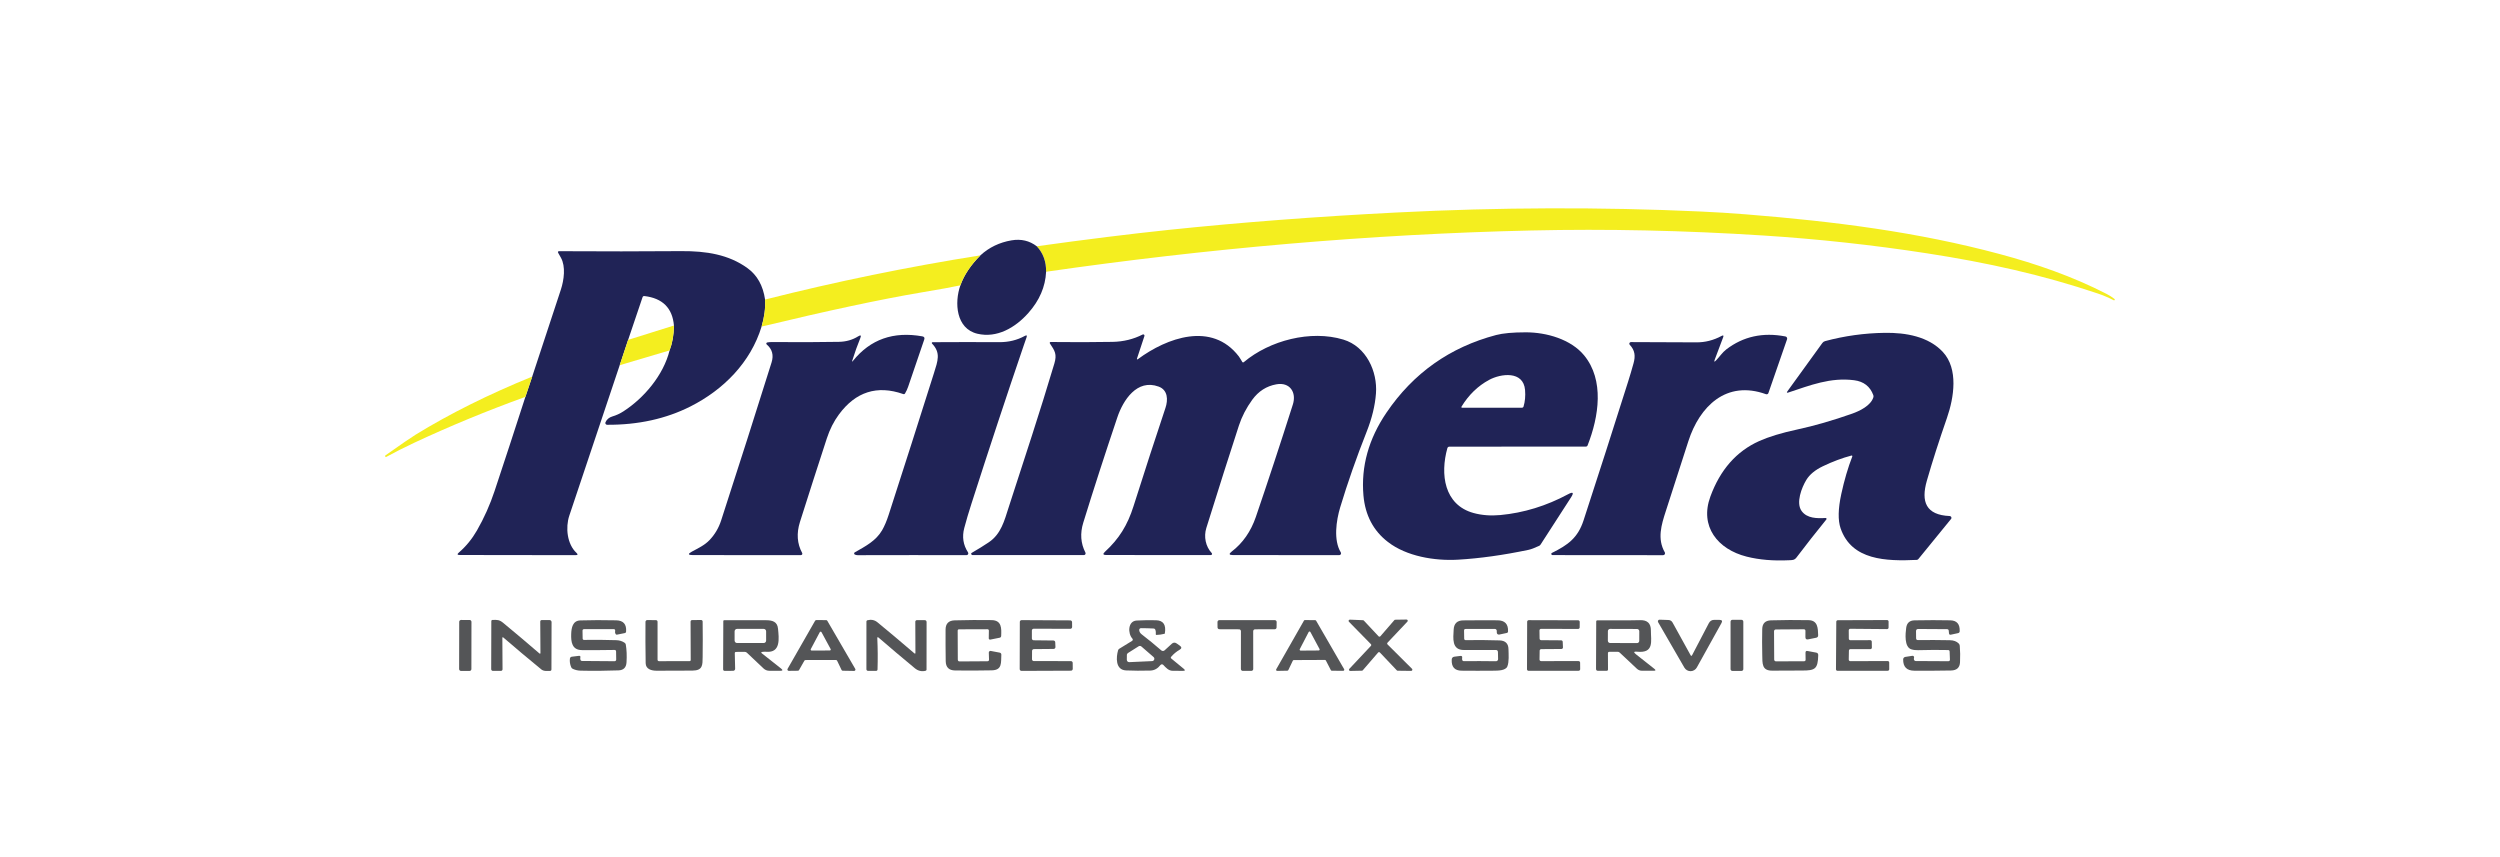
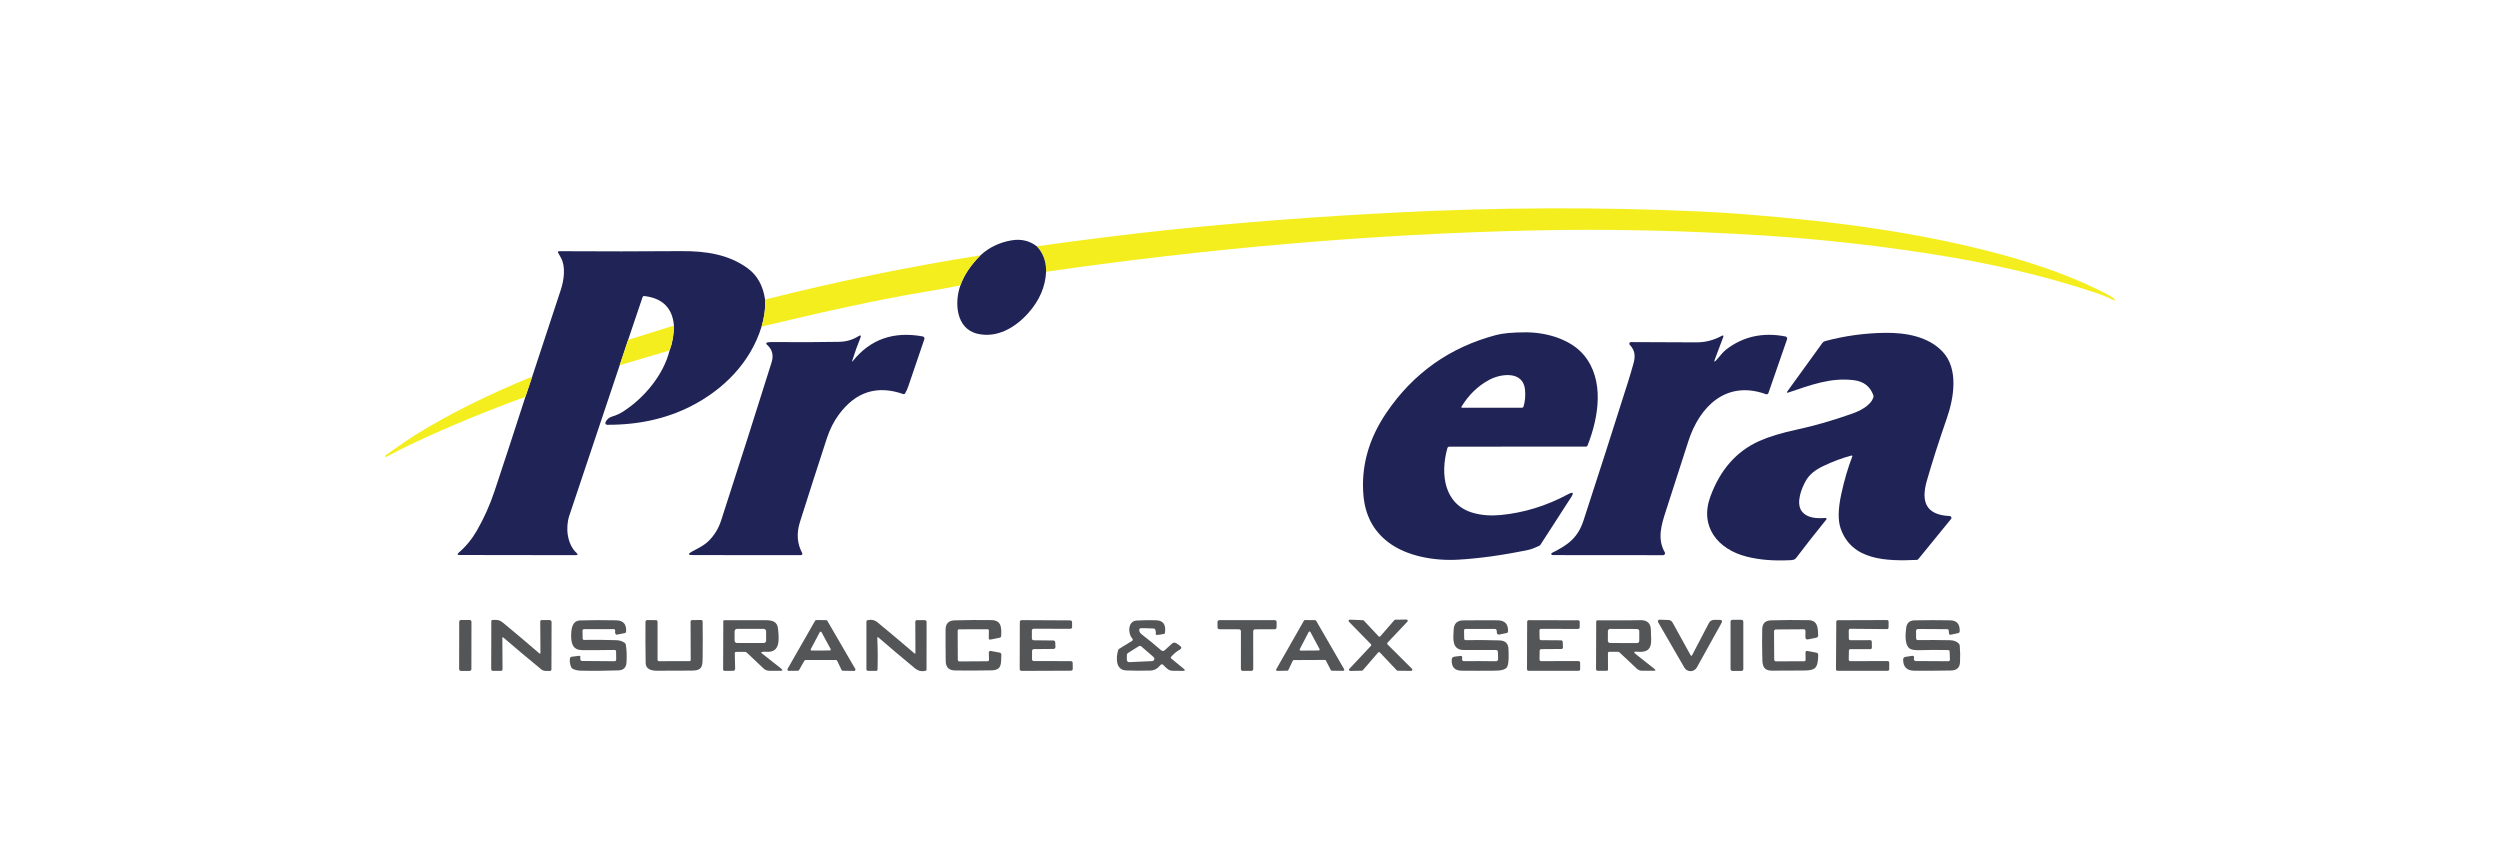
<svg xmlns="http://www.w3.org/2000/svg" width="140" height="48" viewBox="0 0 140 48" fill="none">
  <g clip-path="url(#clip0_623_1240)">
    <path d="M58.582 15.218C58.586 14.642 58.412 14.166 58.058 13.791C60.836 13.405 63.289 13.1 65.419 12.877C69.467 12.453 73.736 12.127 78.226 11.899C83.972 11.608 89.629 11.589 95.196 11.843C96.058 11.881 96.919 11.935 97.778 12.004C102.732 12.401 107.384 12.991 111.994 14.23C114.019 14.774 116.061 15.475 117.982 16.466C118.135 16.545 118.281 16.639 118.419 16.748C118.432 16.759 118.434 16.771 118.424 16.786L118.406 16.813C118.4 16.823 118.391 16.825 118.379 16.819C118.08 16.666 117.782 16.54 117.486 16.44C114.391 15.395 111.286 14.706 107.904 14.185C104.868 13.717 101.815 13.385 98.747 13.188C94.319 12.904 89.986 12.81 85.748 12.907C76.766 13.111 67.585 13.918 58.582 15.218Z" fill="#F4EE1F" />
    <path d="M58.058 13.791C58.412 14.166 58.586 14.642 58.582 15.218C58.541 16.059 58.209 16.828 57.588 17.526C56.848 18.36 55.822 18.945 54.737 18.69C53.535 18.408 53.437 16.95 53.782 15.979C53.987 15.402 54.362 14.842 54.904 14.299C55.387 13.855 55.968 13.575 56.647 13.459C57.182 13.369 57.653 13.48 58.058 13.791Z" fill="#202356" />
    <path d="M42.844 16.775C42.87 17.269 42.804 17.773 42.648 18.288C42.036 20.295 40.515 21.827 38.668 22.76C37.293 23.454 35.736 23.797 33.997 23.788C33.981 23.788 33.965 23.784 33.95 23.776C33.936 23.768 33.924 23.757 33.915 23.743C33.906 23.729 33.9 23.713 33.898 23.697C33.897 23.681 33.9 23.664 33.906 23.649C33.973 23.489 34.117 23.373 34.281 23.325C34.506 23.259 34.716 23.163 34.911 23.036C36.063 22.293 37.154 21.009 37.497 19.623C37.656 19.208 37.737 18.743 37.741 18.228C37.655 17.249 37.104 16.7 36.088 16.579C36.034 16.573 35.999 16.596 35.982 16.646L35.175 19.033L34.703 20.451C33.773 23.227 32.831 26.037 31.88 28.88C31.661 29.539 31.755 30.47 32.281 30.959C32.375 31.046 32.358 31.089 32.23 31.089L25.743 31.08C25.606 31.08 25.589 31.035 25.693 30.946C26.096 30.597 26.436 30.183 26.711 29.703C27.113 29.001 27.441 28.265 27.697 27.495C28.261 25.799 28.836 24.042 29.422 22.224L29.804 21.089C30.335 19.482 30.87 17.858 31.409 16.217C31.586 15.676 31.685 14.926 31.414 14.436C31.365 14.347 31.315 14.258 31.263 14.169C31.224 14.101 31.244 14.067 31.323 14.067C33.687 14.082 35.962 14.08 38.146 14.063C39.552 14.053 40.803 14.253 41.855 15.013C42.401 15.406 42.73 15.993 42.844 16.775Z" fill="#202356" />
    <path d="M54.904 14.299C54.362 14.842 53.987 15.402 53.782 15.979C53.334 16.075 52.608 16.207 51.605 16.375C49.347 16.756 46.361 17.394 42.648 18.288C42.804 17.773 42.87 17.269 42.844 16.775C46.818 15.769 50.838 14.944 54.904 14.299Z" fill="#F4EE1F" />
-     <path d="M37.741 18.228C37.737 18.743 37.656 19.208 37.497 19.623L34.703 20.451L35.175 19.033L37.741 18.228Z" fill="#F4EE1F" />
+     <path d="M37.741 18.228C37.737 18.743 37.656 19.208 37.497 19.623L34.703 20.451L35.175 19.033Z" fill="#F4EE1F" />
    <path d="M81.053 25.096C80.644 26.554 80.866 28.272 82.517 28.728C82.978 28.855 83.479 28.893 84.019 28.843C85.333 28.719 86.597 28.33 87.813 27.677C88.096 27.526 88.15 27.585 87.977 27.854L86.273 30.494C86.254 30.526 86.227 30.55 86.192 30.567C85.936 30.687 85.736 30.762 85.594 30.792C84.184 31.087 82.871 31.271 81.652 31.342C80.332 31.418 78.766 31.155 77.724 30.351C76.907 29.722 76.451 28.854 76.353 27.747C76.212 26.128 76.641 24.583 77.64 23.111C79.144 20.896 81.191 19.446 83.783 18.761C84.164 18.661 84.719 18.61 85.449 18.61C86.613 18.61 87.974 19.005 88.71 19.899C89.85 21.285 89.542 23.326 88.904 24.945C88.897 24.964 88.884 24.98 88.867 24.991C88.85 25.003 88.829 25.009 88.809 25.009L81.163 25.013C81.138 25.013 81.114 25.021 81.094 25.036C81.074 25.051 81.06 25.072 81.053 25.096ZM81.843 22.774C81.839 22.78 81.837 22.787 81.837 22.794C81.836 22.8 81.838 22.807 81.841 22.813C81.845 22.819 81.849 22.825 81.855 22.828C81.861 22.832 81.868 22.834 81.875 22.834L85.225 22.832C85.273 22.832 85.305 22.809 85.319 22.764C85.403 22.483 85.431 22.175 85.403 21.84C85.312 20.752 84.052 20.915 83.386 21.276C82.76 21.615 82.245 22.114 81.843 22.774Z" fill="#202356" />
    <path d="M103.729 25.561C103.732 25.555 103.732 25.548 103.731 25.541C103.73 25.534 103.727 25.527 103.722 25.522C103.717 25.517 103.711 25.513 103.705 25.511C103.698 25.508 103.691 25.508 103.684 25.51C103.159 25.648 102.623 25.849 102.076 26.112C101.645 26.32 101.338 26.574 101.154 26.876C100.898 27.297 100.555 28.161 100.894 28.621C101.201 29.036 101.755 29.035 102.234 29.007C102.243 29.006 102.253 29.009 102.262 29.014C102.27 29.018 102.277 29.026 102.282 29.035C102.286 29.044 102.288 29.054 102.287 29.063C102.286 29.073 102.282 29.083 102.276 29.09C101.698 29.801 101.139 30.512 100.599 31.225C100.485 31.374 100.36 31.365 100.192 31.373C99.306 31.416 98.511 31.349 97.808 31.17C96.192 30.761 95.165 29.48 95.781 27.807C96.332 26.305 97.243 25.27 98.514 24.7C99.053 24.458 99.763 24.242 100.644 24.052C101.604 23.845 102.63 23.549 103.723 23.164C104.145 23.014 104.76 22.718 104.907 22.254C104.921 22.213 104.92 22.172 104.906 22.13C104.727 21.64 104.367 21.36 103.827 21.292C102.508 21.125 101.387 21.57 100.151 21.98C100.059 22.01 100.041 21.987 100.098 21.909L102.052 19.208C102.088 19.157 102.142 19.12 102.203 19.103C103.29 18.81 104.405 18.655 105.548 18.639C106.719 18.622 107.996 18.84 108.805 19.716C109.677 20.66 109.426 22.259 109.031 23.399C108.588 24.675 108.212 25.847 107.905 26.915C107.563 28.102 107.854 28.841 109.185 28.898C109.203 28.899 109.221 28.905 109.237 28.915C109.253 28.925 109.265 28.94 109.273 28.957C109.28 28.974 109.283 28.993 109.281 29.011C109.279 29.03 109.271 29.047 109.259 29.062L107.425 31.311C107.414 31.324 107.401 31.334 107.386 31.341C107.372 31.349 107.356 31.353 107.339 31.354C105.627 31.432 103.69 31.382 103.074 29.587C102.92 29.138 102.932 28.497 103.112 27.665C103.279 26.892 103.485 26.191 103.729 25.561Z" fill="#202356" />
    <path d="M47.769 20.206C48.74 19.001 50.034 18.545 51.652 18.836C51.757 18.855 51.793 18.915 51.757 19.016C51.456 19.886 51.157 20.765 50.858 21.652C50.812 21.786 50.754 21.912 50.683 22.031C50.658 22.071 50.624 22.083 50.581 22.067C49.119 21.555 47.917 21.937 46.975 23.216C46.693 23.598 46.468 24.044 46.301 24.554C45.789 26.122 45.288 27.681 44.797 29.231C44.597 29.867 44.638 30.445 44.921 30.966C44.928 30.979 44.932 30.992 44.932 31.006C44.932 31.02 44.928 31.034 44.921 31.046C44.913 31.058 44.903 31.069 44.891 31.076C44.879 31.083 44.864 31.087 44.85 31.087L38.801 31.085C38.524 31.085 38.508 31.019 38.751 30.888C39.094 30.702 39.461 30.532 39.733 30.245C40.031 29.932 40.247 29.567 40.383 29.148C41.403 26.003 42.345 23.052 43.208 20.296C43.336 19.887 43.245 19.552 42.934 19.289C42.925 19.281 42.918 19.271 42.915 19.259C42.911 19.247 42.911 19.235 42.914 19.223C42.917 19.212 42.924 19.201 42.933 19.193C42.942 19.184 42.953 19.179 42.965 19.177C43.054 19.161 43.143 19.154 43.233 19.155C44.639 19.167 45.886 19.163 46.975 19.143C47.382 19.136 47.742 19.033 48.058 18.835C48.201 18.745 48.24 18.779 48.177 18.934C48.019 19.322 47.869 19.739 47.729 20.185C47.704 20.264 47.717 20.271 47.769 20.206Z" fill="#202356" />
-     <path d="M63.677 20.061C63.653 20.135 63.673 20.149 63.736 20.103C65.342 18.919 67.859 17.988 69.373 19.957C69.447 20.054 69.497 20.16 69.563 20.262C69.588 20.303 69.62 20.308 69.658 20.276C71.103 19.062 73.404 18.465 75.228 19.017C76.512 19.405 77.146 20.805 77.054 22.034C77.004 22.711 76.83 23.424 76.534 24.173C75.96 25.623 75.465 27.037 75.05 28.413C74.828 29.155 74.667 30.249 75.084 30.932C75.094 30.947 75.099 30.965 75.099 30.984C75.1 31.002 75.095 31.02 75.086 31.036C75.077 31.052 75.064 31.066 75.048 31.075C75.032 31.084 75.014 31.089 74.996 31.089L69.035 31.083C68.827 31.083 68.805 31.019 68.97 30.892C69.596 30.413 70.048 29.764 70.328 28.947C70.994 26.997 71.685 24.9 72.399 22.655C72.617 21.972 72.232 21.388 71.48 21.521C70.926 21.619 70.474 21.908 70.125 22.388C69.791 22.849 69.543 23.329 69.379 23.83C68.867 25.398 68.258 27.311 67.554 29.569C67.404 30.049 67.512 30.604 67.857 30.972C67.866 30.981 67.872 30.993 67.874 31.006C67.876 31.019 67.875 31.032 67.87 31.044C67.864 31.056 67.856 31.066 67.845 31.073C67.835 31.08 67.822 31.084 67.809 31.084L61.944 31.081C61.769 31.081 61.746 31.021 61.875 30.902C62.668 30.172 63.138 29.418 63.477 28.347C64.109 26.357 64.705 24.521 65.267 22.839C65.415 22.396 65.406 21.841 64.884 21.649C63.668 21.201 62.892 22.419 62.572 23.37C61.888 25.4 61.251 27.367 60.662 29.274C60.478 29.87 60.518 30.426 60.783 30.943C60.791 30.958 60.795 30.975 60.794 30.991C60.794 31.008 60.789 31.024 60.78 31.039C60.772 31.053 60.759 31.065 60.745 31.073C60.73 31.081 60.714 31.085 60.697 31.085H54.459C54.448 31.085 54.437 31.082 54.428 31.077C54.418 31.072 54.41 31.065 54.404 31.055C54.375 31.014 54.379 30.982 54.418 30.96C54.779 30.751 55.098 30.553 55.377 30.365C56.059 29.904 56.245 29.156 56.481 28.424C57.354 25.729 58.237 23.067 59.043 20.361C59.199 19.837 59.074 19.65 58.792 19.228C58.787 19.221 58.785 19.212 58.784 19.203C58.784 19.195 58.786 19.186 58.79 19.178C58.794 19.17 58.801 19.164 58.808 19.159C58.816 19.155 58.825 19.152 58.834 19.152C60.081 19.167 61.238 19.164 62.304 19.145C62.914 19.133 63.474 18.996 63.987 18.733C64 18.726 64.014 18.724 64.028 18.725C64.042 18.727 64.055 18.732 64.066 18.741C64.077 18.751 64.085 18.763 64.089 18.776C64.093 18.79 64.092 18.805 64.088 18.818L63.677 20.061Z" fill="#202356" />
    <path d="M96.107 20.175C96.296 19.977 96.456 19.733 96.671 19.568C97.62 18.84 98.724 18.598 99.983 18.841C100 18.844 100.016 18.851 100.031 18.861C100.045 18.871 100.057 18.884 100.065 18.899C100.074 18.914 100.079 18.931 100.081 18.948C100.083 18.965 100.081 18.982 100.075 18.999L99.031 22.01C99.026 22.023 99.019 22.036 99.01 22.046C99.001 22.056 98.989 22.065 98.977 22.071C98.964 22.077 98.95 22.08 98.936 22.081C98.923 22.082 98.909 22.079 98.895 22.075C96.668 21.272 95.175 22.759 94.547 24.71C94.119 26.04 93.698 27.347 93.284 28.628C93.037 29.391 92.795 30.173 93.228 30.93C93.238 30.947 93.243 30.965 93.242 30.984C93.242 31.002 93.237 31.021 93.228 31.037C93.219 31.053 93.205 31.067 93.189 31.076C93.173 31.085 93.154 31.09 93.135 31.09L86.938 31.085C86.91 31.085 86.891 31.073 86.88 31.048C86.863 31.009 86.874 30.98 86.912 30.961C87.8 30.52 88.357 30.128 88.68 29.139C89.526 26.547 90.355 23.964 91.169 21.388C91.277 21.049 91.379 20.703 91.477 20.348C91.592 19.938 91.56 19.617 91.264 19.307C91.253 19.294 91.245 19.279 91.242 19.262C91.239 19.245 91.241 19.227 91.248 19.211C91.255 19.195 91.266 19.182 91.281 19.172C91.295 19.163 91.312 19.157 91.329 19.157C92.589 19.161 93.812 19.166 94.999 19.172C95.489 19.175 95.96 19.055 96.413 18.81C96.507 18.76 96.535 18.784 96.498 18.884L96.03 20.127C95.975 20.271 96.001 20.287 96.107 20.175Z" fill="#202356" />
-     <path d="M52.226 19.163C53.483 19.155 54.728 19.154 55.961 19.161C56.483 19.164 56.958 19.048 57.387 18.813C57.493 18.754 57.526 18.782 57.485 18.897C57.438 19.031 57.39 19.168 57.342 19.308C56.378 22.133 55.395 25.107 54.394 28.23C54.24 28.709 54.108 29.155 53.999 29.568C53.868 30.061 53.938 30.516 54.209 30.933C54.219 30.948 54.225 30.966 54.226 30.984C54.226 31.002 54.222 31.02 54.213 31.037C54.205 31.053 54.192 31.066 54.176 31.075C54.16 31.084 54.142 31.089 54.124 31.089C52.176 31.084 50.144 31.084 48.026 31.09C47.968 31.09 47.915 31.078 47.867 31.053C47.856 31.047 47.847 31.039 47.84 31.028C47.834 31.018 47.831 31.006 47.83 30.993C47.83 30.981 47.834 30.969 47.84 30.958C47.846 30.947 47.855 30.938 47.866 30.932C48.456 30.597 49.054 30.289 49.399 29.693C49.532 29.461 49.655 29.172 49.766 28.828C50.635 26.141 51.48 23.497 52.301 20.897C52.52 20.2 52.692 19.757 52.194 19.24C52.187 19.234 52.183 19.226 52.181 19.217C52.179 19.208 52.18 19.199 52.183 19.19C52.187 19.182 52.193 19.175 52.2 19.17C52.208 19.165 52.217 19.162 52.226 19.163Z" fill="#202356" />
    <path d="M29.804 21.089L29.422 22.225C27.274 23.002 25.196 23.86 23.187 24.799C22.652 25.049 22.127 25.315 21.61 25.598C21.603 25.601 21.597 25.599 21.594 25.592L21.574 25.563C21.559 25.537 21.563 25.515 21.588 25.498C22.466 24.879 23.028 24.493 23.276 24.341C25.198 23.161 27.374 22.078 29.804 21.089Z" fill="#F4EE1F" />
    <path d="M30.265 36.556L30.254 34.817C30.253 34.754 30.285 34.723 30.348 34.723H30.774C30.804 34.723 30.833 34.735 30.855 34.756C30.876 34.778 30.888 34.807 30.888 34.837L30.881 37.483C30.881 37.543 30.851 37.572 30.79 37.572C30.618 37.569 30.452 37.601 30.306 37.481C29.55 36.861 28.846 36.269 28.194 35.706C28.151 35.67 28.131 35.679 28.132 35.734L28.142 37.479C28.142 37.503 28.132 37.526 28.115 37.544C28.098 37.561 28.075 37.57 28.05 37.57H27.604C27.578 37.57 27.553 37.56 27.535 37.542C27.517 37.523 27.507 37.499 27.507 37.474L27.514 34.782C27.514 34.765 27.52 34.748 27.533 34.736C27.545 34.724 27.562 34.717 27.579 34.716C27.841 34.71 27.959 34.699 28.178 34.88C28.864 35.447 29.538 36.016 30.2 36.586C30.243 36.623 30.265 36.613 30.265 36.556Z" fill="#545557" />
    <path d="M77.301 35.631L78.083 34.728C78.089 34.72 78.097 34.714 78.106 34.71C78.115 34.706 78.124 34.704 78.134 34.704L78.765 34.694C78.778 34.694 78.791 34.698 78.803 34.705C78.814 34.712 78.823 34.723 78.828 34.735C78.833 34.747 78.835 34.761 78.833 34.774C78.831 34.787 78.825 34.799 78.816 34.809L77.699 35.992C77.687 36.005 77.681 36.023 77.681 36.04C77.682 36.058 77.689 36.075 77.702 36.088L79.074 37.454C79.083 37.464 79.089 37.476 79.092 37.489C79.094 37.502 79.093 37.516 79.088 37.528C79.082 37.541 79.074 37.551 79.062 37.559C79.051 37.566 79.038 37.57 79.025 37.57L78.271 37.561C78.253 37.561 78.236 37.553 78.223 37.541L77.275 36.541C77.268 36.534 77.26 36.528 77.252 36.525C77.243 36.521 77.234 36.519 77.224 36.519C77.215 36.519 77.206 36.521 77.197 36.525C77.188 36.529 77.18 36.535 77.174 36.542L76.317 37.535C76.311 37.542 76.303 37.548 76.295 37.552C76.286 37.556 76.277 37.559 76.267 37.559L75.613 37.573C75.599 37.573 75.586 37.57 75.574 37.562C75.562 37.555 75.553 37.545 75.548 37.532C75.542 37.52 75.54 37.506 75.543 37.492C75.545 37.479 75.552 37.467 75.561 37.457L76.772 36.168C76.784 36.155 76.79 36.138 76.79 36.12C76.79 36.103 76.783 36.086 76.77 36.073L75.539 34.817C75.53 34.807 75.523 34.794 75.521 34.781C75.519 34.767 75.52 34.754 75.526 34.741C75.531 34.729 75.54 34.718 75.552 34.711C75.564 34.704 75.577 34.7 75.591 34.7L76.328 34.731C76.337 34.732 76.346 34.734 76.354 34.738C76.362 34.742 76.369 34.747 76.376 34.753L77.199 35.632C77.205 35.639 77.213 35.645 77.222 35.649C77.231 35.653 77.24 35.654 77.25 35.654C77.26 35.654 77.269 35.652 77.278 35.648C77.287 35.644 77.294 35.638 77.301 35.631Z" fill="#545557" />
    <path d="M94.671 36.688C94.702 36.743 94.732 36.742 94.76 36.687L95.693 34.901C95.759 34.773 95.865 34.709 96.009 34.711L96.296 34.714C96.432 34.715 96.468 34.776 96.401 34.894L95.022 37.379C94.987 37.441 94.937 37.493 94.876 37.529C94.815 37.566 94.746 37.585 94.675 37.586C94.604 37.587 94.534 37.568 94.472 37.533C94.411 37.498 94.359 37.447 94.324 37.386L92.853 34.841C92.845 34.827 92.84 34.811 92.841 34.794C92.841 34.777 92.845 34.761 92.854 34.747C92.862 34.733 92.874 34.721 92.889 34.713C92.904 34.705 92.92 34.701 92.937 34.702L93.431 34.72C93.537 34.724 93.615 34.773 93.666 34.866L94.671 36.688Z" fill="#545557" />
    <path d="M97.524 34.71H97.013C96.957 34.71 96.911 34.755 96.911 34.812V37.47C96.911 37.526 96.957 37.572 97.013 37.572H97.524C97.58 37.572 97.626 37.526 97.626 37.47V34.812C97.626 34.755 97.58 34.71 97.524 34.71Z" fill="#545557" />
    <path d="M26.298 34.719L25.821 34.718C25.763 34.718 25.716 34.765 25.716 34.822L25.711 37.468C25.711 37.525 25.758 37.572 25.816 37.572L26.293 37.573C26.351 37.573 26.398 37.527 26.398 37.469L26.402 34.824C26.402 34.766 26.356 34.719 26.298 34.719Z" fill="#545557" />
    <path d="M36.911 37.026L38.619 37.023C38.636 37.023 38.651 37.017 38.662 37.005C38.674 36.994 38.68 36.979 38.68 36.963L38.672 34.817C38.672 34.757 38.702 34.726 38.763 34.725L39.257 34.719C39.269 34.718 39.28 34.721 39.291 34.725C39.302 34.729 39.312 34.735 39.321 34.743C39.33 34.752 39.336 34.761 39.341 34.772C39.346 34.783 39.348 34.795 39.348 34.806C39.357 35.463 39.357 36.127 39.348 36.799C39.343 37.243 39.357 37.548 38.778 37.554C38.108 37.56 37.44 37.563 36.774 37.561C36.483 37.561 36.163 37.474 36.157 37.138C36.144 36.319 36.14 35.547 36.147 34.821C36.147 34.808 36.15 34.795 36.155 34.783C36.16 34.771 36.168 34.76 36.178 34.751C36.187 34.742 36.198 34.735 36.21 34.73C36.223 34.725 36.236 34.722 36.249 34.723L36.727 34.728C36.791 34.729 36.823 34.761 36.823 34.825V36.938C36.823 36.997 36.852 37.026 36.911 37.026Z" fill="#545557" />
    <path d="M42.693 36.506C42.618 36.517 42.61 36.546 42.67 36.592L43.742 37.439C43.849 37.523 43.834 37.565 43.698 37.565L43.09 37.564C42.96 37.564 42.848 37.519 42.754 37.43L41.825 36.551C41.792 36.52 41.749 36.503 41.703 36.503L41.223 36.507C41.172 36.507 41.147 36.533 41.148 36.583L41.168 37.452C41.168 37.467 41.166 37.481 41.16 37.495C41.155 37.509 41.147 37.522 41.136 37.532C41.126 37.543 41.114 37.551 41.1 37.557C41.086 37.563 41.072 37.566 41.057 37.566L40.588 37.569C40.526 37.569 40.495 37.538 40.495 37.475L40.505 34.781C40.505 34.748 40.521 34.732 40.553 34.732C41.353 34.734 42.127 34.734 42.876 34.732C43.249 34.73 43.533 34.808 43.569 35.208C43.618 35.732 43.739 36.573 42.908 36.499C42.837 36.493 42.765 36.496 42.693 36.506ZM42.903 35.355C42.903 35.318 42.889 35.283 42.863 35.257C42.837 35.231 42.802 35.217 42.765 35.217H41.276C41.239 35.217 41.204 35.231 41.178 35.257C41.153 35.283 41.138 35.318 41.138 35.355V35.871C41.138 35.908 41.153 35.943 41.178 35.969C41.204 35.995 41.239 36.009 41.276 36.009H42.765C42.802 36.009 42.837 35.995 42.863 35.969C42.889 35.943 42.903 35.908 42.903 35.871V35.355Z" fill="#545557" />
    <path d="M45.044 37L44.746 37.525C44.739 37.536 44.73 37.546 44.719 37.552C44.708 37.559 44.695 37.562 44.683 37.562L44.17 37.568C44.157 37.568 44.144 37.565 44.133 37.558C44.121 37.551 44.111 37.542 44.105 37.531C44.098 37.519 44.094 37.506 44.094 37.493C44.094 37.48 44.098 37.467 44.105 37.455L45.645 34.763C45.652 34.751 45.661 34.742 45.673 34.735C45.684 34.728 45.698 34.725 45.711 34.725L46.264 34.726C46.278 34.726 46.29 34.73 46.302 34.736C46.313 34.743 46.322 34.752 46.329 34.764L47.895 37.459C47.902 37.471 47.906 37.484 47.906 37.497C47.906 37.51 47.902 37.523 47.895 37.535C47.889 37.546 47.879 37.555 47.867 37.562C47.856 37.568 47.843 37.572 47.83 37.572L47.195 37.561C47.181 37.561 47.167 37.557 47.155 37.55C47.143 37.542 47.134 37.531 47.128 37.519L46.879 37.001C46.873 36.989 46.863 36.978 46.851 36.97C46.839 36.963 46.826 36.959 46.812 36.959L45.11 36.962C45.096 36.962 45.083 36.966 45.072 36.972C45.06 36.979 45.05 36.988 45.044 37ZM45.404 36.351C45.399 36.359 45.397 36.368 45.397 36.378C45.398 36.387 45.4 36.396 45.405 36.404C45.41 36.413 45.417 36.419 45.425 36.424C45.433 36.428 45.442 36.431 45.452 36.431L46.468 36.427C46.478 36.427 46.487 36.425 46.495 36.42C46.503 36.415 46.51 36.409 46.515 36.401C46.52 36.393 46.523 36.383 46.523 36.374C46.523 36.365 46.521 36.355 46.516 36.347L46.004 35.401C45.999 35.393 45.992 35.385 45.984 35.38C45.975 35.375 45.966 35.373 45.956 35.373C45.946 35.373 45.937 35.375 45.928 35.38C45.92 35.385 45.913 35.393 45.908 35.401L45.404 36.351Z" fill="#545557" />
    <path d="M51.264 36.554L51.257 34.816C51.257 34.792 51.266 34.77 51.282 34.754C51.299 34.737 51.321 34.728 51.344 34.728H51.776C51.851 34.728 51.889 34.765 51.889 34.84L51.886 37.497C51.886 37.512 51.882 37.527 51.872 37.538C51.863 37.55 51.85 37.559 51.836 37.563C51.614 37.619 51.412 37.571 51.228 37.419C50.483 36.802 49.808 36.231 49.203 35.708C49.15 35.664 49.126 35.676 49.129 35.745C49.156 36.32 49.16 36.9 49.142 37.484C49.14 37.542 49.11 37.571 49.052 37.569C48.905 37.564 48.758 37.563 48.61 37.568C48.598 37.568 48.587 37.566 48.575 37.562C48.564 37.557 48.554 37.551 48.546 37.543C48.537 37.534 48.53 37.524 48.526 37.514C48.521 37.502 48.519 37.491 48.519 37.479L48.52 34.809C48.52 34.791 48.526 34.774 48.537 34.761C48.547 34.747 48.562 34.737 48.579 34.733C48.792 34.679 48.979 34.718 49.141 34.852C49.741 35.343 50.428 35.92 51.2 36.583C51.243 36.619 51.264 36.609 51.264 36.554Z" fill="#545557" />
    <path d="M57.885 35.856L58.992 35.868C59.018 35.869 59.043 35.879 59.062 35.897C59.081 35.916 59.092 35.94 59.093 35.967L59.105 36.232C59.105 36.246 59.103 36.26 59.098 36.273C59.094 36.285 59.086 36.297 59.077 36.307C59.068 36.317 59.056 36.325 59.044 36.331C59.031 36.336 59.018 36.339 59.004 36.34L57.895 36.35C57.869 36.35 57.843 36.361 57.824 36.38C57.805 36.399 57.795 36.425 57.795 36.452L57.792 36.919C57.792 36.946 57.803 36.972 57.822 36.991C57.841 37.01 57.867 37.021 57.894 37.021L59.969 37.022C59.996 37.022 60.022 37.033 60.041 37.051C60.06 37.07 60.071 37.096 60.071 37.123L60.074 37.457C60.074 37.484 60.063 37.509 60.044 37.529C60.025 37.548 60 37.559 59.973 37.559L57.205 37.57C57.178 37.57 57.152 37.56 57.133 37.541C57.114 37.522 57.103 37.495 57.103 37.468L57.11 34.828C57.11 34.801 57.12 34.776 57.139 34.756C57.159 34.737 57.185 34.727 57.212 34.727L59.934 34.741C59.961 34.741 59.987 34.751 60.006 34.77C60.025 34.789 60.036 34.815 60.036 34.841L60.039 35.111C60.039 35.125 60.036 35.138 60.031 35.151C60.026 35.163 60.019 35.174 60.009 35.184C60 35.194 59.989 35.201 59.976 35.206C59.964 35.212 59.95 35.214 59.937 35.214L57.886 35.208C57.873 35.208 57.86 35.211 57.847 35.216C57.835 35.221 57.824 35.228 57.814 35.238C57.805 35.247 57.797 35.258 57.792 35.271C57.787 35.283 57.785 35.296 57.785 35.31V35.754C57.785 35.781 57.795 35.806 57.814 35.825C57.833 35.844 57.858 35.855 57.885 35.856Z" fill="#545557" />
    <path d="M70.179 35.346L70.181 37.465C70.181 37.492 70.17 37.519 70.15 37.538C70.13 37.558 70.104 37.569 70.076 37.569L69.595 37.57C69.567 37.57 69.54 37.559 69.521 37.54C69.501 37.52 69.49 37.494 69.49 37.466L69.492 35.346C69.492 35.318 69.481 35.292 69.461 35.272C69.441 35.252 69.415 35.241 69.387 35.241L68.286 35.237C68.259 35.237 68.233 35.227 68.213 35.207C68.193 35.188 68.182 35.162 68.182 35.134L68.179 34.832C68.179 34.819 68.182 34.805 68.187 34.792C68.192 34.779 68.2 34.767 68.21 34.758C68.219 34.748 68.231 34.74 68.243 34.735C68.256 34.729 68.27 34.727 68.284 34.727H71.388C71.402 34.727 71.416 34.729 71.429 34.735C71.441 34.74 71.453 34.748 71.463 34.758C71.472 34.767 71.48 34.779 71.485 34.792C71.49 34.805 71.493 34.819 71.493 34.832L71.488 35.136C71.487 35.163 71.476 35.189 71.457 35.209C71.437 35.228 71.411 35.239 71.383 35.239L70.284 35.241C70.256 35.241 70.23 35.252 70.21 35.272C70.19 35.292 70.179 35.318 70.179 35.346Z" fill="#545557" />
    <path d="M74.196 36.956L72.453 36.964C72.441 36.964 72.43 36.967 72.42 36.973C72.41 36.98 72.403 36.988 72.397 36.999L72.147 37.523C72.142 37.533 72.134 37.542 72.125 37.549C72.115 37.555 72.103 37.559 72.092 37.559L71.525 37.57C71.514 37.571 71.503 37.568 71.493 37.563C71.484 37.557 71.476 37.55 71.47 37.54C71.465 37.531 71.461 37.52 71.461 37.509C71.461 37.498 71.464 37.487 71.47 37.477L73.021 34.755C73.026 34.745 73.034 34.737 73.043 34.731C73.053 34.726 73.064 34.723 73.075 34.723L73.65 34.729C73.661 34.729 73.672 34.732 73.681 34.738C73.69 34.743 73.698 34.751 73.703 34.76L75.272 37.474C75.278 37.483 75.281 37.494 75.281 37.505C75.281 37.516 75.278 37.526 75.272 37.536C75.267 37.545 75.259 37.553 75.249 37.558C75.24 37.564 75.229 37.567 75.218 37.566L74.582 37.561C74.571 37.561 74.56 37.558 74.55 37.552C74.541 37.546 74.533 37.538 74.528 37.528L74.25 36.99C74.245 36.98 74.237 36.971 74.228 36.965C74.218 36.96 74.207 36.956 74.196 36.956ZM72.786 36.355C72.782 36.363 72.78 36.372 72.78 36.382C72.78 36.391 72.783 36.4 72.788 36.407C72.793 36.415 72.799 36.422 72.807 36.426C72.815 36.431 72.824 36.434 72.834 36.434L73.848 36.427C73.857 36.427 73.866 36.424 73.874 36.42C73.882 36.415 73.889 36.408 73.893 36.4C73.898 36.392 73.901 36.383 73.901 36.374C73.901 36.364 73.899 36.355 73.894 36.347L73.382 35.392C73.377 35.383 73.37 35.376 73.362 35.371C73.353 35.366 73.343 35.363 73.333 35.363C73.323 35.363 73.313 35.366 73.305 35.372C73.296 35.377 73.29 35.385 73.285 35.394L72.786 36.355Z" fill="#545557" />
    <path d="M103.615 37.025L105.711 37.018C105.734 37.018 105.755 37.027 105.771 37.043C105.787 37.059 105.796 37.081 105.796 37.103L105.797 37.477C105.797 37.5 105.788 37.522 105.772 37.538C105.757 37.554 105.735 37.563 105.712 37.563L102.901 37.566C102.878 37.566 102.856 37.558 102.84 37.542C102.824 37.526 102.815 37.504 102.815 37.481L102.832 34.816C102.833 34.793 102.842 34.772 102.857 34.757C102.873 34.741 102.894 34.732 102.916 34.732L105.676 34.723C105.699 34.723 105.72 34.732 105.736 34.748C105.752 34.764 105.761 34.785 105.761 34.808L105.76 35.146C105.76 35.168 105.751 35.19 105.735 35.205C105.719 35.221 105.697 35.23 105.675 35.23L103.617 35.212C103.605 35.212 103.594 35.214 103.584 35.218C103.573 35.222 103.564 35.228 103.556 35.236C103.548 35.244 103.541 35.254 103.537 35.264C103.533 35.274 103.53 35.286 103.53 35.297L103.534 35.767C103.534 35.789 103.543 35.811 103.559 35.827C103.575 35.843 103.597 35.852 103.619 35.852L104.734 35.849C104.757 35.849 104.778 35.858 104.794 35.874C104.81 35.889 104.819 35.911 104.819 35.933L104.825 36.266C104.825 36.277 104.823 36.288 104.818 36.299C104.814 36.309 104.808 36.319 104.8 36.327C104.792 36.335 104.783 36.341 104.772 36.346C104.762 36.35 104.751 36.352 104.739 36.352L103.625 36.35C103.602 36.35 103.581 36.358 103.565 36.374C103.549 36.39 103.54 36.411 103.539 36.434L103.53 36.938C103.53 36.949 103.532 36.961 103.536 36.971C103.541 36.982 103.547 36.991 103.555 36.999C103.563 37.007 103.572 37.014 103.583 37.018C103.593 37.022 103.604 37.025 103.615 37.025Z" fill="#545557" />
    <path d="M34.355 35.23L32.71 35.233C32.65 35.233 32.62 35.263 32.621 35.322L32.628 35.754C32.629 35.809 32.657 35.836 32.712 35.835C33.312 35.826 33.912 35.831 34.514 35.85C34.691 35.855 34.846 35.904 34.979 35.995C35.016 36.02 35.037 36.054 35.045 36.097C35.094 36.388 35.108 36.72 35.085 37.092C35.068 37.38 34.92 37.529 34.641 37.541C33.935 37.568 33.224 37.574 32.51 37.557C32.363 37.554 32.22 37.521 32.083 37.459C32.035 37.439 32.002 37.404 31.983 37.356C31.92 37.201 31.896 37.047 31.914 36.893C31.921 36.821 31.961 36.782 32.032 36.774L32.416 36.728C32.488 36.719 32.516 36.751 32.499 36.822C32.489 36.869 32.492 36.914 32.508 36.956C32.522 36.995 32.55 37.014 32.591 37.014L34.417 37.028C34.441 37.028 34.464 37.019 34.481 37.002C34.498 36.985 34.507 36.962 34.507 36.938L34.501 36.488C34.501 36.427 34.47 36.397 34.408 36.397C33.822 36.407 33.218 36.41 32.595 36.406C32.025 36.404 31.972 35.946 31.987 35.504C31.999 35.159 32.067 34.756 32.498 34.743C33.111 34.724 33.78 34.722 34.505 34.738C34.907 34.746 35.093 34.956 35.061 35.368C35.056 35.416 35.031 35.445 34.983 35.454L34.56 35.539C34.52 35.547 34.489 35.533 34.47 35.497C34.442 35.449 34.434 35.397 34.447 35.342C34.462 35.267 34.431 35.23 34.355 35.23Z" fill="#545557" />
    <path d="M53.743 37.04L55.292 37.03C55.356 37.03 55.387 36.998 55.385 36.934L55.373 36.546C55.373 36.532 55.376 36.518 55.381 36.505C55.387 36.493 55.395 36.482 55.406 36.473C55.416 36.464 55.429 36.457 55.442 36.454C55.455 36.45 55.469 36.45 55.483 36.453L55.986 36.548C56.012 36.553 56.035 36.568 56.052 36.588C56.068 36.609 56.076 36.635 56.075 36.662C56.049 37.095 56.142 37.526 55.541 37.539C54.823 37.554 54.136 37.556 53.48 37.546C53.139 37.54 52.966 37.367 52.96 37.027C52.951 36.424 52.948 35.833 52.952 35.253C52.956 34.921 53.124 34.75 53.458 34.74C54.175 34.72 54.865 34.715 55.529 34.726C56.106 34.737 56.083 35.193 56.066 35.611C56.063 35.668 56.034 35.702 55.979 35.713L55.456 35.818C55.445 35.82 55.434 35.82 55.424 35.817C55.414 35.815 55.404 35.81 55.396 35.803C55.388 35.796 55.381 35.788 55.377 35.778C55.372 35.768 55.37 35.758 55.37 35.747L55.377 35.324C55.379 35.266 55.35 35.237 55.292 35.237L53.71 35.242C53.656 35.242 53.63 35.269 53.63 35.322L53.637 36.935C53.637 37.006 53.673 37.041 53.743 37.04Z" fill="#545557" />
    <path d="M65.595 36.88L66.286 37.449C66.385 37.531 66.371 37.57 66.243 37.568C66.06 37.564 65.872 37.563 65.677 37.565C65.44 37.566 65.292 37.39 65.142 37.233C65.132 37.223 65.119 37.215 65.105 37.209C65.092 37.204 65.077 37.202 65.062 37.202C65.047 37.203 65.033 37.207 65.02 37.214C65.007 37.22 64.995 37.23 64.986 37.241C64.84 37.426 64.658 37.546 64.414 37.552C63.932 37.565 63.482 37.563 63.063 37.544C62.448 37.519 62.501 36.799 62.614 36.413C62.624 36.379 62.646 36.35 62.676 36.332L63.397 35.889C63.408 35.883 63.417 35.874 63.423 35.864C63.43 35.853 63.434 35.842 63.436 35.83C63.437 35.818 63.436 35.805 63.432 35.794C63.429 35.782 63.422 35.772 63.414 35.763C63.15 35.479 63.15 34.777 63.654 34.75C64.041 34.729 64.403 34.724 64.739 34.734C65.146 34.745 65.311 34.989 65.232 35.466C65.23 35.48 65.222 35.489 65.208 35.493C65.06 35.531 64.91 35.552 64.759 35.556C64.736 35.557 64.724 35.546 64.725 35.523C64.739 35.311 64.699 35.203 64.606 35.197C64.375 35.184 64.138 35.178 63.895 35.177C63.882 35.177 63.868 35.18 63.855 35.185C63.842 35.191 63.83 35.199 63.821 35.209C63.811 35.22 63.804 35.232 63.8 35.245C63.795 35.258 63.794 35.273 63.795 35.286C63.803 35.378 63.848 35.455 63.93 35.519C64.304 35.807 64.671 36.108 65.032 36.421C65.058 36.443 65.091 36.455 65.125 36.455C65.159 36.455 65.192 36.442 65.217 36.419L65.621 36.05C65.707 35.973 65.797 35.967 65.892 36.032L66.062 36.151C66.186 36.237 66.182 36.317 66.052 36.391C65.876 36.492 65.721 36.621 65.586 36.779C65.555 36.816 65.558 36.849 65.595 36.88ZM64.52 37.022C64.546 37.02 64.571 37.011 64.591 36.996C64.612 36.98 64.628 36.959 64.636 36.934C64.645 36.91 64.646 36.883 64.639 36.858C64.632 36.833 64.618 36.811 64.599 36.794L63.919 36.204C63.898 36.186 63.871 36.175 63.843 36.172C63.815 36.17 63.788 36.177 63.764 36.192L63.166 36.569C63.148 36.58 63.133 36.596 63.122 36.615C63.111 36.634 63.105 36.656 63.105 36.677L63.102 36.948C63.102 36.966 63.105 36.984 63.112 37C63.119 37.017 63.129 37.031 63.142 37.044C63.155 37.056 63.17 37.066 63.187 37.072C63.203 37.078 63.221 37.081 63.239 37.08L64.52 37.022Z" fill="#545557" />
    <path d="M83.711 35.219L82.076 35.222C82.016 35.222 81.986 35.252 81.987 35.311L81.995 35.77C81.995 35.781 81.997 35.791 82.001 35.8C82.005 35.81 82.011 35.819 82.019 35.826C82.026 35.833 82.035 35.839 82.045 35.842C82.054 35.846 82.064 35.848 82.075 35.848C82.68 35.837 83.31 35.841 83.966 35.862C84.299 35.872 84.469 36.035 84.475 36.351C84.481 36.632 84.517 37.074 84.41 37.324C84.312 37.556 83.881 37.556 83.672 37.559C83.046 37.565 82.438 37.565 81.849 37.559C81.461 37.555 81.277 37.349 81.296 36.941C81.3 36.842 81.351 36.786 81.45 36.773L81.772 36.733C81.863 36.721 81.899 36.76 81.88 36.849C81.87 36.899 81.875 36.944 81.897 36.985C81.91 37.01 81.931 37.023 81.96 37.023C82.602 37.019 83.207 37.021 83.775 37.029C83.791 37.029 83.806 37.026 83.821 37.02C83.835 37.014 83.848 37.005 83.859 36.995C83.87 36.983 83.879 36.971 83.884 36.956C83.89 36.942 83.893 36.926 83.893 36.911L83.885 36.521C83.884 36.44 83.844 36.399 83.763 36.399C83.199 36.394 82.608 36.394 81.988 36.4C81.28 36.408 81.382 35.734 81.405 35.262C81.421 34.918 81.6 34.744 81.942 34.741C82.581 34.734 83.22 34.733 83.859 34.737C84.271 34.74 84.468 34.947 84.45 35.358C84.449 35.407 84.424 35.437 84.376 35.447L83.956 35.536C83.94 35.539 83.923 35.539 83.907 35.535C83.891 35.531 83.876 35.524 83.863 35.514C83.85 35.504 83.84 35.491 83.832 35.476C83.825 35.461 83.821 35.445 83.821 35.428L83.818 35.324C83.818 35.296 83.806 35.27 83.786 35.25C83.766 35.23 83.739 35.219 83.711 35.219Z" fill="#545557" />
    <path d="M86.301 37.022L88.399 37.021C88.422 37.021 88.444 37.03 88.461 37.046C88.477 37.063 88.487 37.085 88.487 37.108L88.49 37.475C88.49 37.498 88.481 37.52 88.465 37.537C88.448 37.553 88.426 37.563 88.403 37.563L85.6 37.566C85.577 37.566 85.554 37.557 85.538 37.541C85.522 37.524 85.512 37.502 85.512 37.479L85.521 34.817C85.521 34.794 85.531 34.771 85.547 34.755C85.564 34.738 85.586 34.729 85.609 34.729L88.377 34.736C88.388 34.736 88.4 34.738 88.411 34.742C88.421 34.747 88.431 34.753 88.439 34.762C88.448 34.77 88.454 34.78 88.458 34.791C88.463 34.801 88.465 34.813 88.465 34.825L88.462 35.134C88.462 35.157 88.452 35.179 88.436 35.195C88.419 35.212 88.397 35.221 88.374 35.221L86.298 35.215C86.286 35.215 86.275 35.218 86.264 35.222C86.254 35.227 86.244 35.233 86.236 35.242C86.227 35.25 86.221 35.26 86.217 35.27C86.212 35.281 86.21 35.293 86.21 35.304L86.217 35.764C86.217 35.787 86.227 35.809 86.243 35.825C86.259 35.841 86.281 35.85 86.305 35.85L87.424 35.858C87.447 35.858 87.469 35.867 87.485 35.882C87.502 35.898 87.511 35.919 87.512 35.942L87.526 36.252C87.527 36.263 87.525 36.275 87.521 36.286C87.517 36.297 87.51 36.308 87.502 36.316C87.494 36.325 87.484 36.331 87.473 36.336C87.462 36.341 87.451 36.343 87.439 36.343L86.308 36.351C86.285 36.351 86.263 36.36 86.247 36.376C86.23 36.392 86.221 36.414 86.221 36.437L86.213 36.933C86.213 36.944 86.215 36.956 86.219 36.967C86.224 36.978 86.23 36.987 86.238 36.996C86.246 37.004 86.256 37.011 86.267 37.015C86.278 37.02 86.289 37.022 86.301 37.022Z" fill="#545557" />
    <path d="M91.615 36.641L92.648 37.458C92.736 37.528 92.724 37.562 92.612 37.562H91.956C91.843 37.562 91.746 37.524 91.665 37.448L90.704 36.546C90.671 36.514 90.631 36.498 90.585 36.499L90.126 36.502C90.071 36.502 90.044 36.529 90.044 36.584L90.048 37.484C90.049 37.538 90.022 37.565 89.966 37.565H89.486C89.414 37.565 89.378 37.529 89.378 37.457L89.388 34.806C89.388 34.762 89.411 34.739 89.456 34.739C90.231 34.73 91.036 34.751 91.848 34.729C92.25 34.718 92.451 34.909 92.45 35.302C92.448 35.89 92.652 36.595 91.675 36.495C91.487 36.477 91.468 36.525 91.615 36.641ZM91.8 35.347C91.8 35.331 91.796 35.315 91.79 35.3C91.784 35.285 91.775 35.271 91.764 35.26C91.752 35.248 91.739 35.239 91.724 35.233C91.709 35.227 91.692 35.223 91.676 35.223L90.166 35.218C90.134 35.218 90.102 35.231 90.079 35.254C90.055 35.277 90.042 35.309 90.042 35.341L90.04 35.883C90.04 35.9 90.043 35.916 90.05 35.931C90.056 35.946 90.065 35.959 90.076 35.971C90.088 35.983 90.101 35.992 90.116 35.998C90.131 36.004 90.147 36.008 90.164 36.008L91.673 36.013C91.706 36.013 91.738 36 91.761 35.977C91.784 35.954 91.798 35.922 91.798 35.889L91.8 35.347Z" fill="#545557" />
    <path d="M101.01 35.239L99.444 35.25C99.418 35.25 99.393 35.261 99.374 35.279C99.356 35.298 99.346 35.323 99.346 35.35L99.355 36.938C99.355 36.951 99.357 36.964 99.362 36.975C99.367 36.987 99.374 36.998 99.384 37.007C99.393 37.016 99.404 37.023 99.415 37.028C99.427 37.033 99.44 37.035 99.453 37.035L101.027 37.03C101.086 37.029 101.114 36.999 101.114 36.941L101.108 36.552C101.108 36.472 101.146 36.44 101.225 36.456L101.706 36.546C101.784 36.56 101.822 36.608 101.821 36.688C101.8 37.458 101.657 37.554 100.908 37.55C100.372 37.547 99.822 37.55 99.261 37.557C98.652 37.566 98.697 37.16 98.686 36.659C98.675 36.172 98.675 35.696 98.685 35.231C98.691 34.914 98.853 34.75 99.17 34.739C99.877 34.718 100.58 34.715 101.279 34.729C101.805 34.739 101.803 35.187 101.817 35.57C101.819 35.65 101.782 35.698 101.705 35.714L101.257 35.804C101.154 35.825 101.103 35.782 101.103 35.678L101.105 35.333C101.105 35.27 101.074 35.239 101.01 35.239Z" fill="#545557" />
    <path d="M107.425 35.223C107.339 35.222 107.296 35.265 107.297 35.351L107.302 35.743C107.303 35.812 107.338 35.846 107.406 35.845C107.992 35.837 108.588 35.84 109.194 35.852C109.404 35.855 109.569 35.916 109.688 36.035C109.723 36.071 109.743 36.114 109.747 36.164C109.772 36.462 109.777 36.769 109.761 37.086C109.747 37.389 109.577 37.543 109.252 37.548C108.568 37.561 107.885 37.565 107.203 37.56C106.779 37.557 106.571 37.346 106.577 36.925C106.577 36.892 106.589 36.859 106.611 36.834C106.633 36.809 106.664 36.792 106.697 36.787L107.092 36.725C107.106 36.723 107.121 36.724 107.135 36.729C107.148 36.734 107.16 36.743 107.17 36.754C107.179 36.766 107.186 36.779 107.189 36.794C107.191 36.808 107.19 36.823 107.186 36.837C107.174 36.872 107.173 36.906 107.183 36.941C107.189 36.963 107.202 36.982 107.22 36.996C107.239 37.01 107.261 37.018 107.284 37.018L109.101 37.028C109.166 37.029 109.198 36.997 109.196 36.932L109.179 36.488C109.178 36.432 109.149 36.403 109.093 36.403C108.571 36.391 108.009 36.393 107.409 36.41C107.274 36.415 107.148 36.398 107.032 36.361C106.63 36.235 106.703 35.481 106.747 35.157C106.784 34.884 106.939 34.745 107.213 34.739C107.929 34.725 108.597 34.724 109.214 34.738C109.581 34.746 109.757 34.947 109.743 35.343C109.742 35.405 109.71 35.443 109.649 35.456L109.25 35.542C109.185 35.556 109.149 35.53 109.143 35.463L109.13 35.323C109.125 35.263 109.092 35.233 109.032 35.233L107.425 35.223Z" fill="#545557" />
  </g>
  <defs>
    <clipPath id="clip0_623_1240">
      <rect width="100" height="32.129" fill="white" transform="translate(20 8)" />
    </clipPath>
  </defs>
</svg>